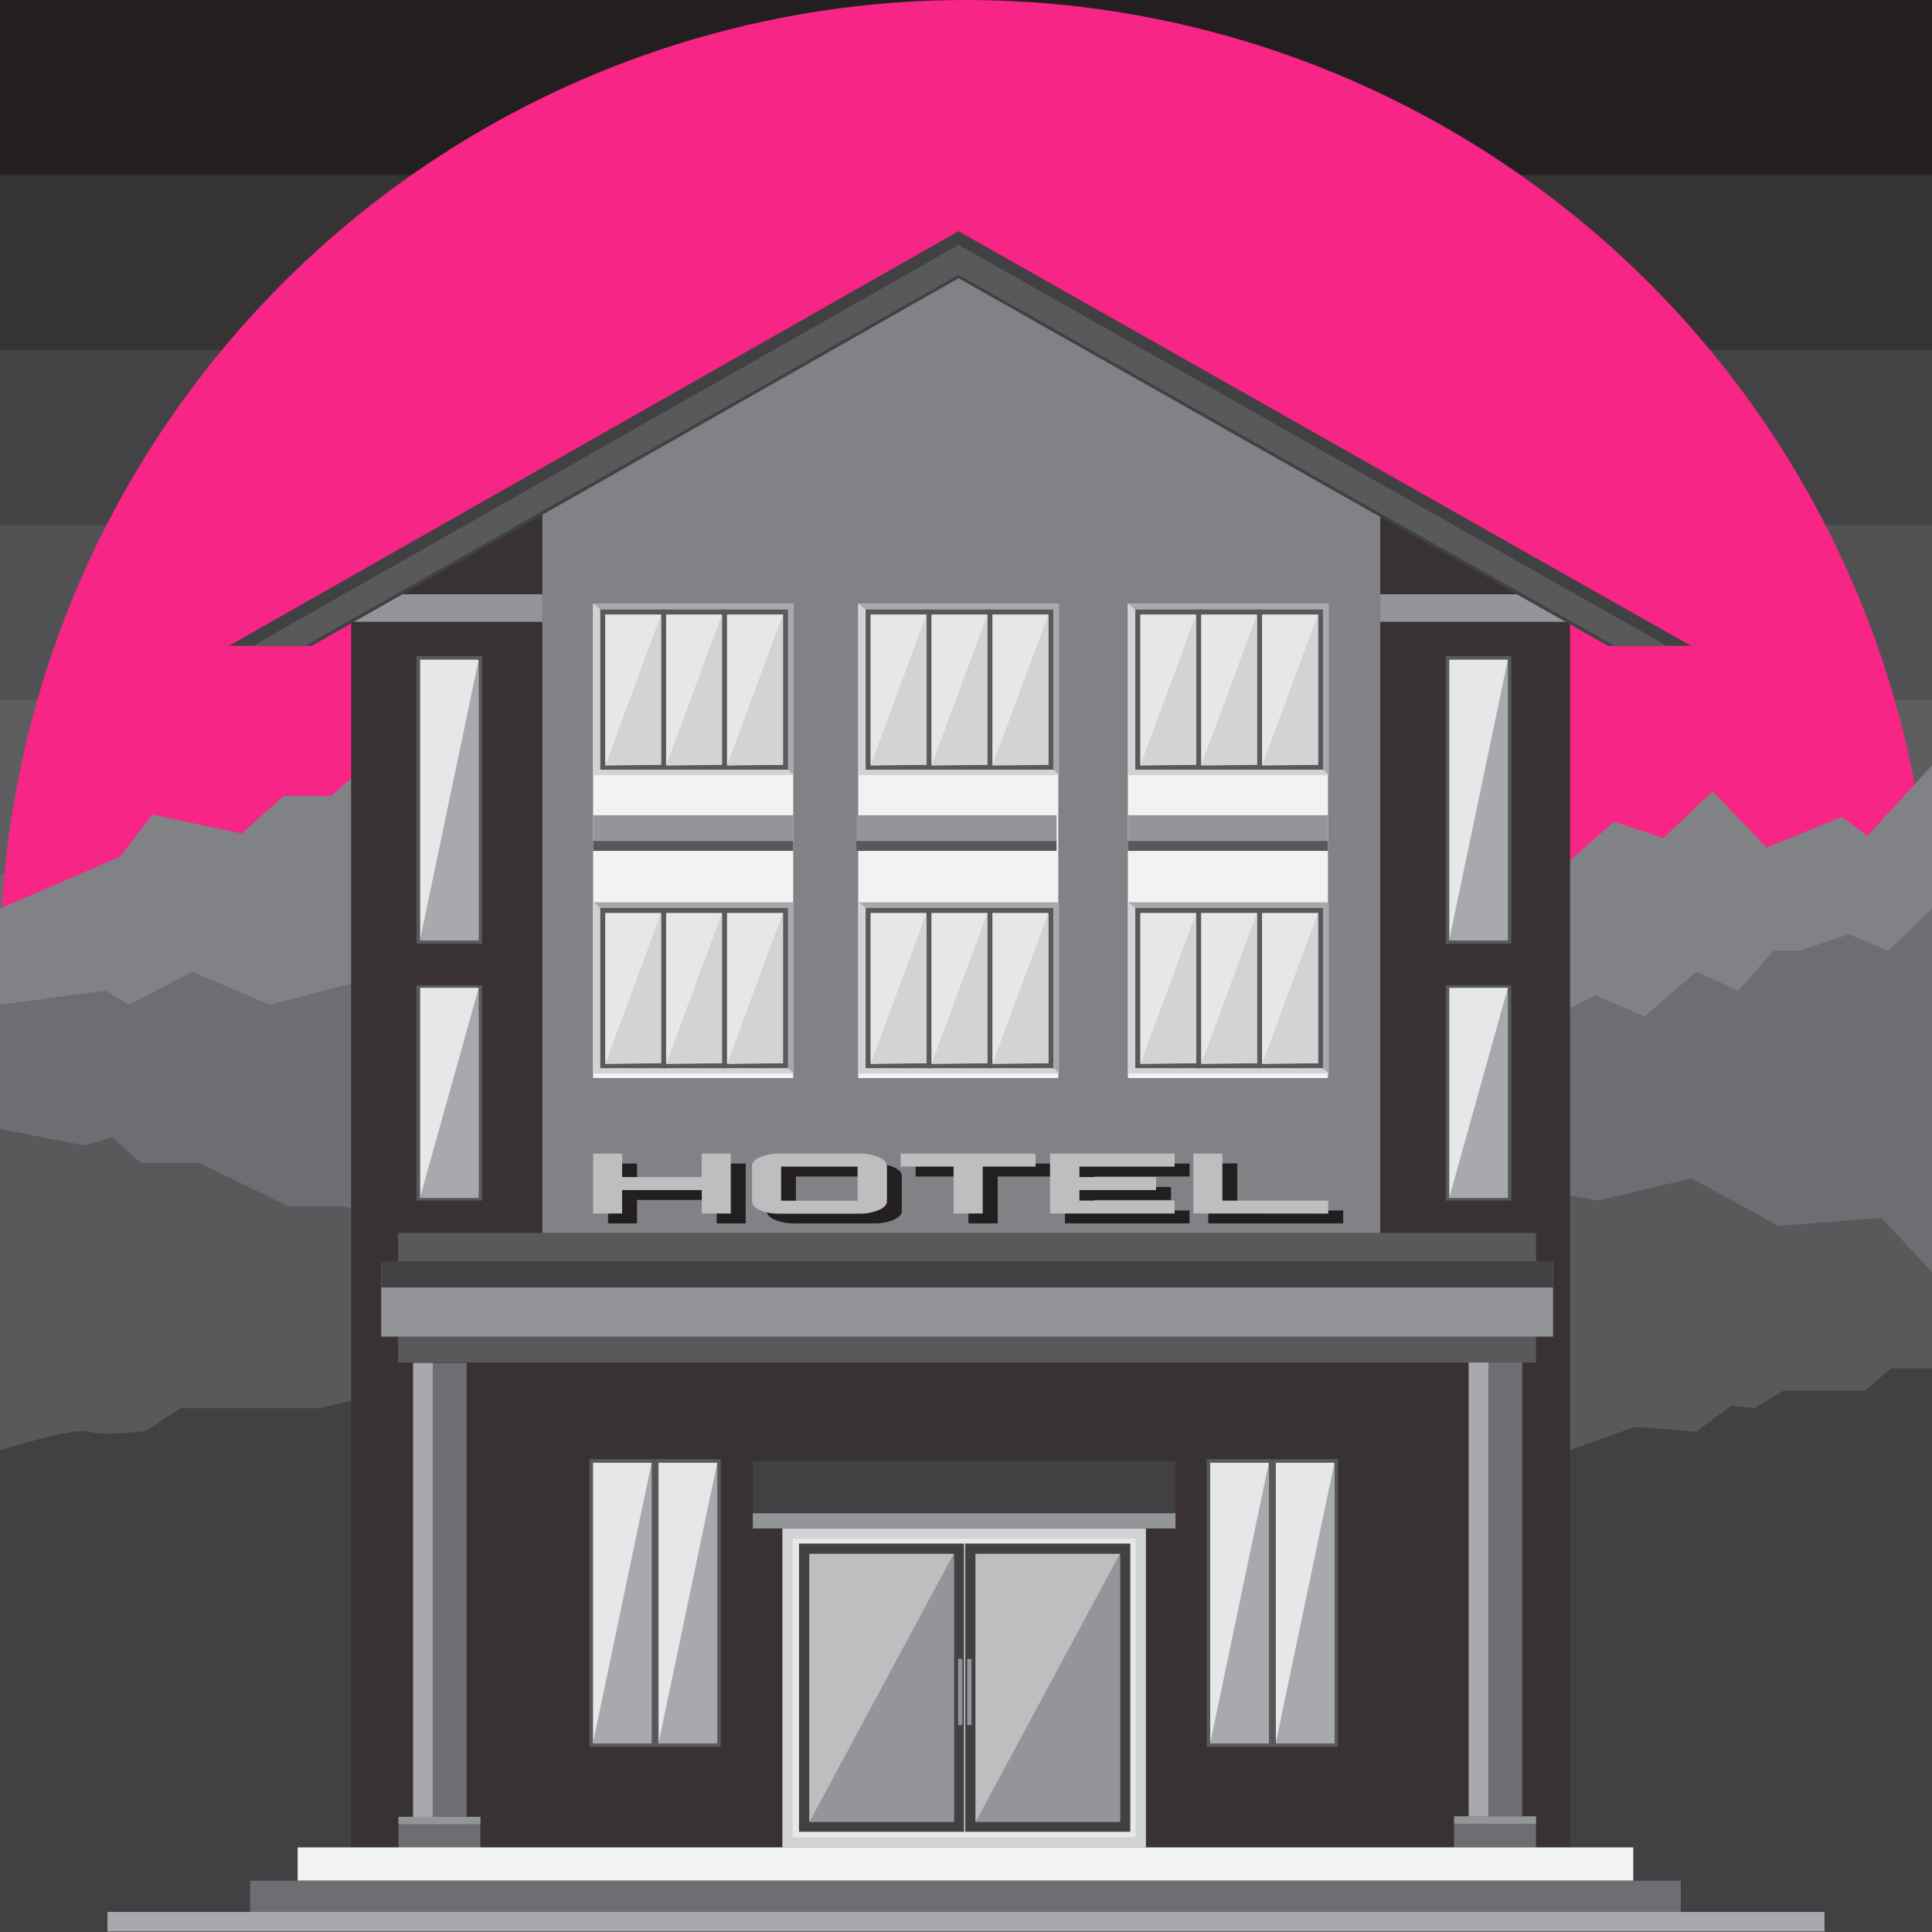
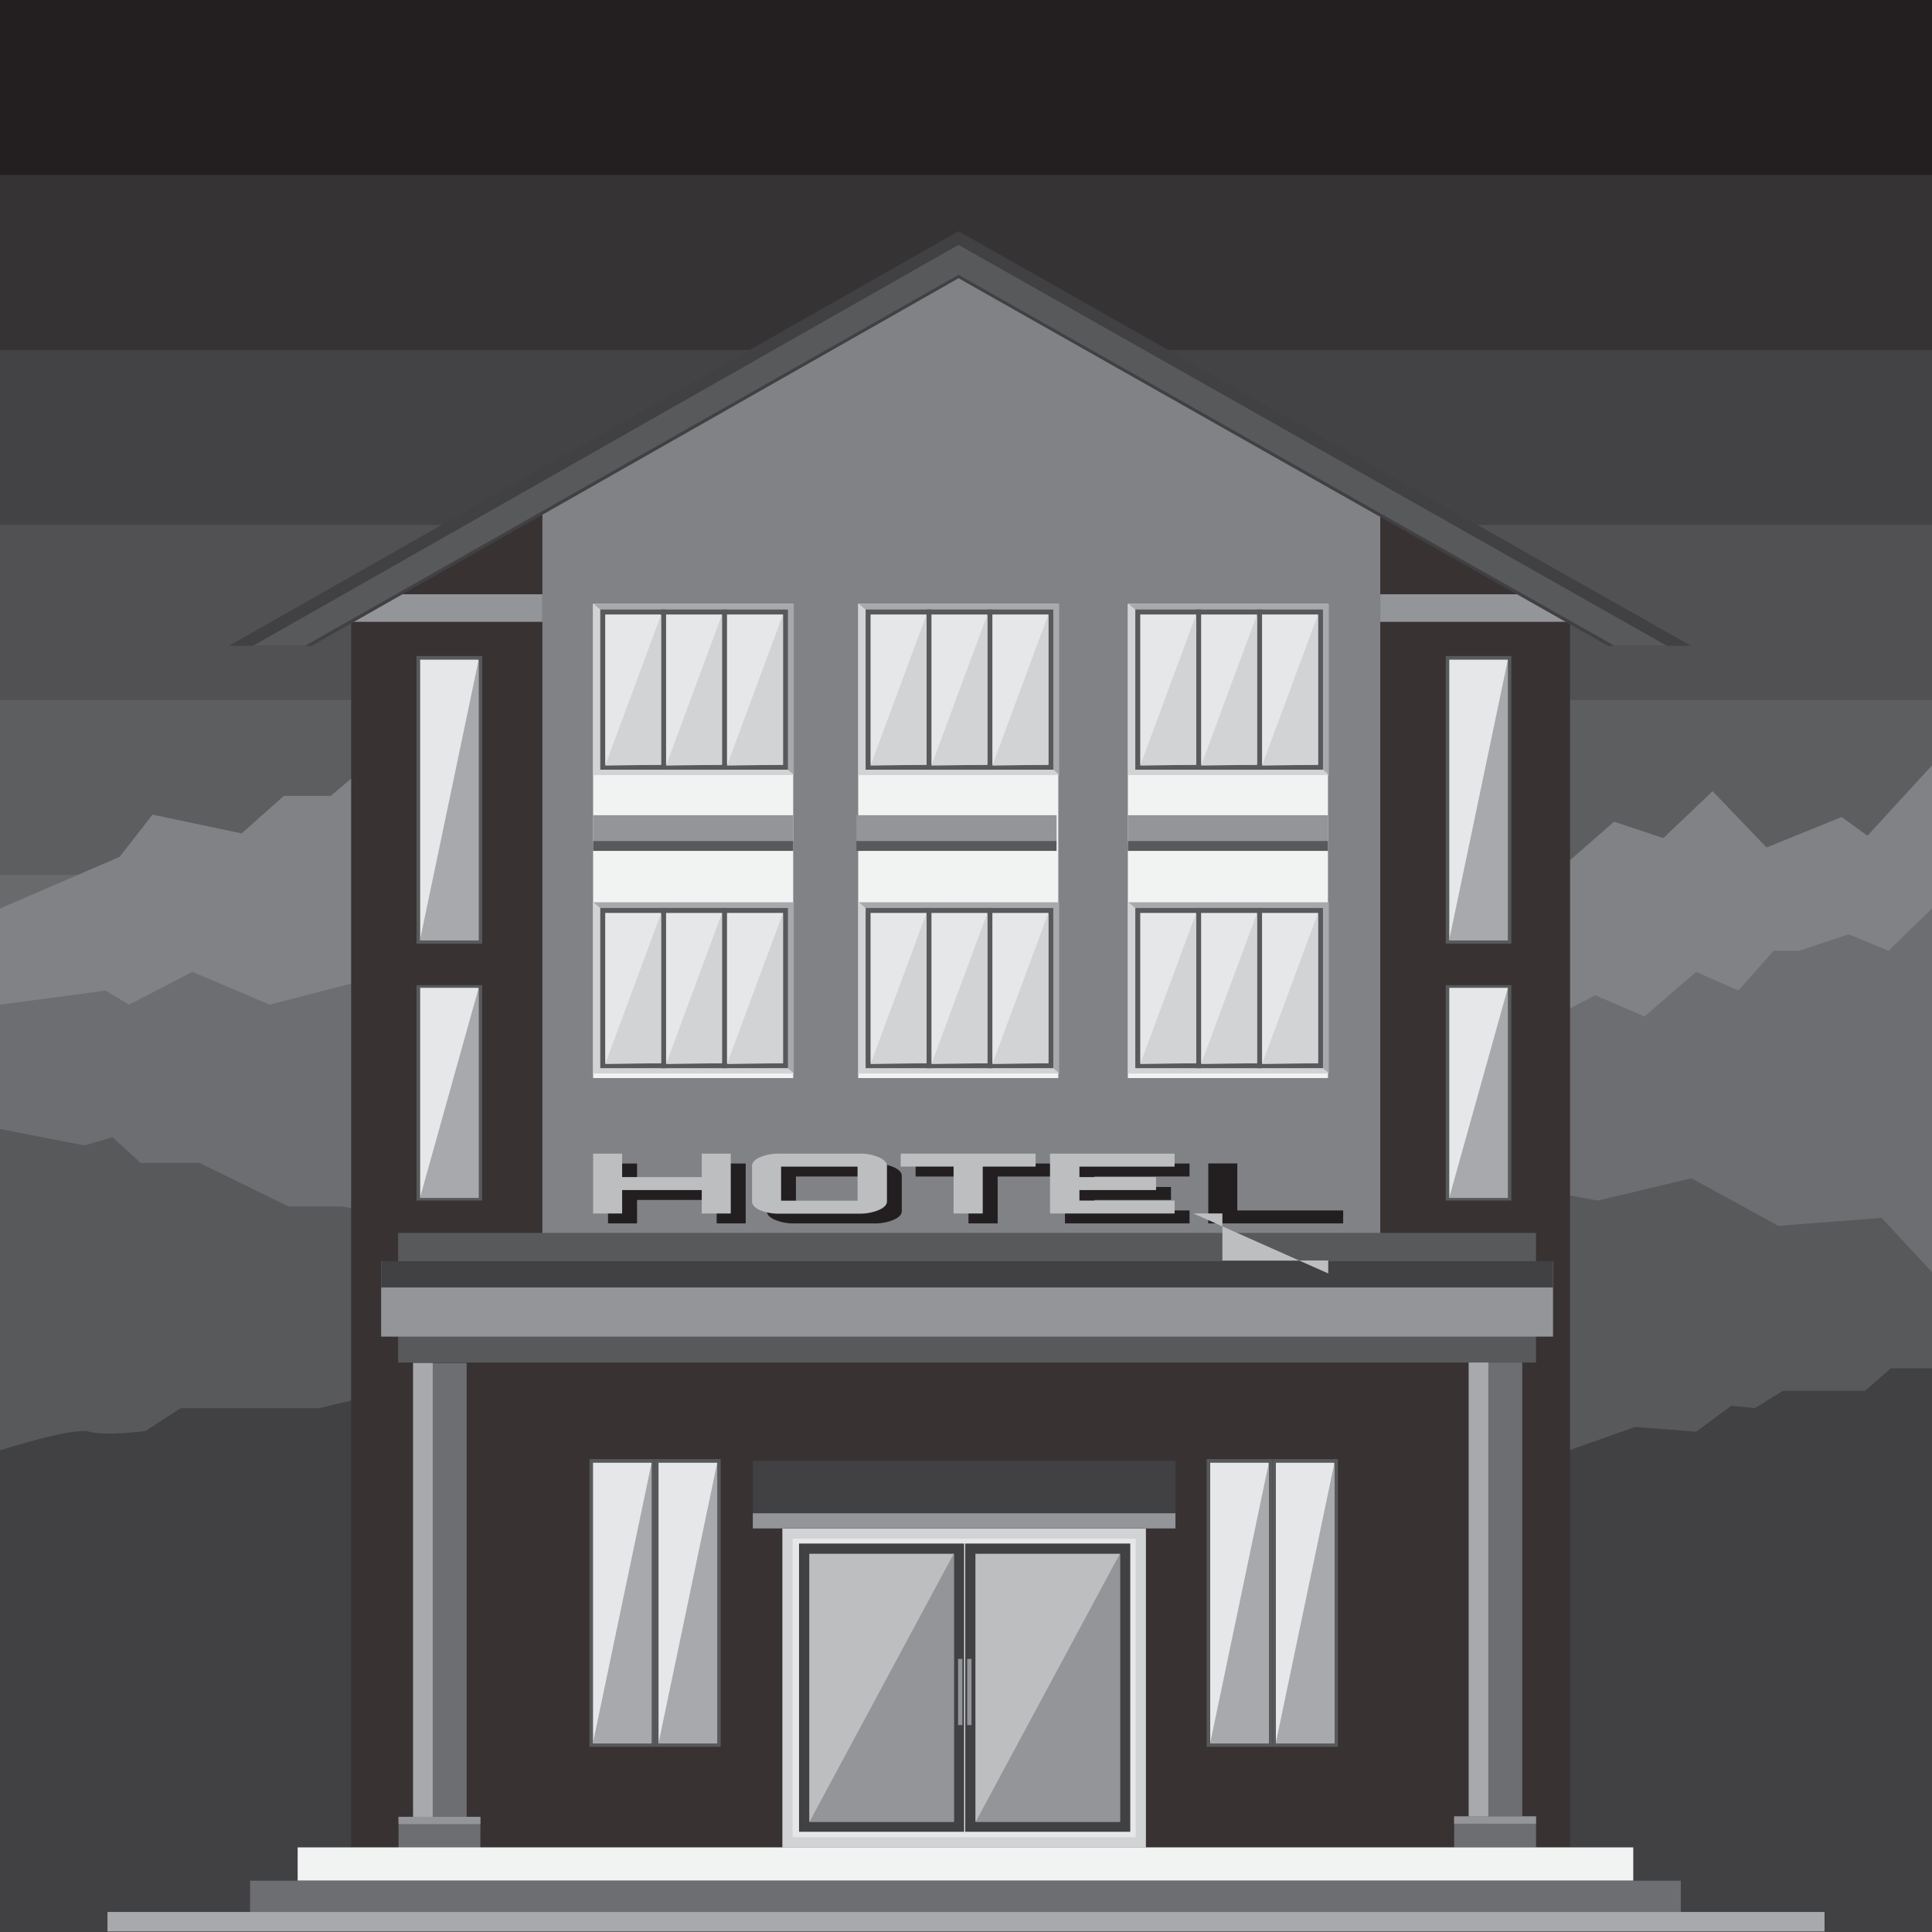
<svg xmlns="http://www.w3.org/2000/svg" xmlns:xlink="http://www.w3.org/1999/xlink" viewBox="0 0 566.93 566.93">
  <defs>
    <style>.cls-1{fill:#a7a9ac;}.cls-2{fill:#d1d3d4;}.cls-3{fill:#e6e7e8;}.cls-4{fill:#58595b;}.cls-5{fill:#231f20;}.cls-6{fill:#353334;}.cls-7{fill:#434345;}.cls-8{fill:#515153;}.cls-9{fill:#5d5e60;}.cls-10{fill:#696a6c;}.cls-11{fill:#747578;}.cls-12{fill:#7e8083;}.cls-13{fill:#898b8d;}.cls-14{fill:#939598;}.cls-15{fill:#F72585;}.cls-16{fill:#808285;}.cls-17{fill:#6d6e71;}.cls-18{fill:#414042;}.cls-19{fill:#383233;}.cls-20{fill:#f1f2f2;}.cls-21{fill:#bcbec0;}</style>
    <symbol id="windows" data-name="windows" viewBox="0 0 40.62 34.42">
      <polygon class="cls-1" points="40.62 34.42 0 0 40.62 0 40.62 34.42" />
      <polygon class="cls-2" points="0 34.42 40.62 34.42 0 0 0 34.42" />
      <rect class="cls-3" x="1.95" y="1.65" width="12.33" height="31.2" />
      <path class="cls-4" d="M14.77,33.35H1.45V1.15H14.77Zm-12.32-1H13.77V2.15H2.45Z" />
      <rect class="cls-3" x="14.27" y="1.65" width="12.33" height="31.2" />
      <path class="cls-4" d="M27.1,33.35H13.77V1.15H27.1Zm-12.33-1H26.1V2.15H14.77Z" />
      <rect class="cls-3" x="26.6" y="1.65" width="12.33" height="31.2" />
      <path class="cls-4" d="M39.43,33.35H26.1V1.15H39.43Zm-12.33-1H38.43V2.15H27.1Z" />
      <polygon class="cls-2" points="13.78 2.15 2.45 32.52 13.78 32.35 13.78 2.15" />
      <polygon class="cls-2" points="26.1 2.15 14.77 32.52 26.1 32.35 26.1 2.15" />
      <polygon class="cls-2" points="38.43 2.15 27.1 32.52 38.43 32.35 38.43 2.15" />
    </symbol>
  </defs>
  <g id="moon_bg" data-name="moon bg">
    <rect class="cls-5" width="566.93" height="566.93" />
    <rect class="cls-6" y="51.34" width="566.93" height="515.59" />
    <rect class="cls-7" y="102.69" width="566.93" height="464.24" />
    <rect class="cls-8" y="154.03" width="566.93" height="412.9" />
    <rect class="cls-9" y="205.38" width="566.93" height="361.55" />
    <rect class="cls-10" y="256.72" width="566.93" height="310.21" />
    <rect class="cls-11" y="308.06" width="566.93" height="258.86" />
    <rect class="cls-12" y="359.41" width="566.93" height="207.52" />
    <rect class="cls-13" y="410.75" width="566.93" height="156.18" />
    <rect class="cls-14" y="462.1" width="566.93" height="104.83" />
-     <circle class="cls-15" cx="283.46" cy="283.46" r="283.46" />
  </g>
  <g id="mountain">
    <polygon class="cls-16" points="0 266.59 35.11 251.44 44.75 239.05 70.91 244.56 83.3 233.54 97.07 233.54 114.97 218.4 131.49 225.97 159.03 199.81 175.55 199.81 204.46 182.6 227.18 220.46 245.16 219.78 258.85 234.92 275.37 227.35 314.61 259.89 342.83 224.59 349.98 239.05 368.31 230.79 373.13 239.05 401.35 228.72 413.74 240.43 417.87 232.86 457.11 255.57 473.63 241.12 488.09 245.94 502.55 232.17 518.38 248.69 540.41 239.74 547.99 245.25 566.93 224.59 566.93 566.93 0 566.93 0 266.59" />
    <polygon class="cls-17" points="0 294.81 30.98 290.68 37.86 294.81 56.45 285.18 79.17 294.81 116.34 285.18 140.34 297.57 165.22 291.37 234.75 311.34 267.11 300.58 283.46 307.21 309.79 292.06 344.99 306.52 364.86 300.58 396.53 311.34 409.61 300.58 420.63 300.58 438.52 298.26 451.61 300.58 468.13 292.06 482.58 298.26 497.73 285.18 510.12 290.68 520.45 278.98 528.02 278.98 542.48 274.16 554.18 278.98 566.93 266.59 566.93 566.93 0 566.93 0 294.81" />
    <polygon class="cls-4" points="0 331.3 24.78 336.12 33.04 333.71 41.3 341.26 58.52 341.26 84.68 354.02 100.51 354.02 129.42 359.72 145.33 354.02 175.55 366.41 187.25 362.97 218.92 369.85 271.93 359.72 317.36 373.29 335.95 367.1 358.67 373.29 385.52 359.72 404.1 367.1 444.72 347.82 468.82 352.3 496.35 345.76 521.83 359.72 552.12 357.38 566.93 373.29 566.93 566.93 0 566.93 0 331.3" />
    <path class="cls-18" d="M14.18,563.09s21.34-6.88,26.16-5.5,16.52-.18,16.52-.18l10.32-6.71H107.8l21.34-5.08s15.29,7.84,30.37,17.47,46.05,8.27,46.05,8.27l32.35,11,46.82-8.26,57.82,4.82,12.39-4.82,9.22,2.75L408,570.67l24.1.69L441,570l15.83-6H472l22-7.79,17.9,1.38L522.23,550l6.89.69,8.26-5.08h24.09L569,539H581.1V704.41H14.18Z" transform="translate(-14.18 -137.48)" />
  </g>
  <g id="hotel">
    <polygon class="cls-19" points="460.72 542.1 103.04 542.1 103.04 174.38 281.19 76.7 460.72 174.38 460.72 542.1" />
    <polygon class="cls-16" points="405.03 363.68 159.16 363.68 159.16 142.98 281.19 76.7 405.03 142.98 405.03 363.68" />
    <rect class="cls-20" x="330.96" y="177.17" width="58.72" height="139.18" />
    <rect class="cls-4" x="116.83" y="361.78" width="333.9" height="38.05" />
    <rect class="cls-14" x="111.84" y="370.09" width="343.89" height="22.13" />
    <rect class="cls-18" x="111.84" y="370.09" width="343.89" height="7.7" />
    <rect class="cls-17" x="121.23" y="399.95" width="15.7" height="133.18" />
    <rect class="cls-17" x="116.95" y="533.13" width="24.02" height="9.09" />
    <rect class="cls-14" x="116.95" y="533.13" width="24.02" height="2.14" />
    <rect class="cls-1" x="121.23" y="399.95" width="5.75" height="133.18" />
    <rect class="cls-17" x="430.99" y="399.83" width="15.7" height="133.18" />
    <rect class="cls-17" x="426.71" y="533.01" width="24.02" height="9.09" />
    <rect class="cls-14" x="426.71" y="533.01" width="24.02" height="2.14" />
    <rect class="cls-1" x="430.99" y="399.83" width="5.75" height="133.18" />
    <rect class="cls-20" x="174.04" y="177.17" width="58.72" height="139.18" />
    <rect class="cls-20" x="251.83" y="177.17" width="58.72" height="139.18" />
    <use width="40.62" height="34.43" transform="translate(174.04 177.17) scale(1.45 1.46)" xlink:href="#windows" />
    <use width="40.62" height="34.43" transform="translate(251.91 177.17) scale(1.45 1.46)" xlink:href="#windows" />
    <use width="40.62" height="34.43" transform="translate(174.04 264.75) scale(1.45 1.46)" xlink:href="#windows" />
    <use width="40.62" height="34.43" transform="translate(251.91 264.75) scale(1.45 1.46)" xlink:href="#windows" />
    <use width="40.62" height="34.43" transform="translate(331.04 264.75) scale(1.45 1.46)" xlink:href="#windows" />
    <use width="40.62" height="34.43" transform="translate(331.04 177.17) scale(1.45 1.46)" xlink:href="#windows" />
    <rect class="cls-14" x="174.04" y="239.22" width="58.72" height="7.54" />
    <rect class="cls-4" x="174.04" y="246.76" width="58.72" height="2.93" />
    <rect class="cls-14" x="251.32" y="239.22" width="58.72" height="7.54" />
    <rect class="cls-4" x="251.32" y="246.76" width="58.72" height="2.93" />
    <rect class="cls-14" x="330.96" y="239.22" width="58.72" height="7.54" />
    <rect class="cls-4" x="330.96" y="246.76" width="58.72" height="2.93" />
    <rect class="cls-14" x="103.04" y="174.38" width="56.13" height="8.09" />
    <rect class="cls-14" x="405.03" y="174.38" width="56.13" height="8.09" />
    <rect class="cls-3" x="231.08" y="450" width="103.68" height="90.59" />
    <path class="cls-2" d="M347.44,589v87.6H246.76V589H347.44m3-3H243.76v93.6H350.44V586Z" transform="translate(-14.18 -137.48)" />
    <rect class="cls-21" x="235.97" y="454.44" width="45.45" height="81.61" />
    <path class="cls-18" d="M294.1,593.42V672H251.65V593.42H294.1m3-3H248.65V675H297.1V590.42Z" transform="translate(-14.18 -137.48)" />
    <rect class="cls-21" x="284.73" y="454.44" width="45.45" height="81.61" />
    <path class="cls-18" d="M342.85,593.42V672H300.41V593.42h42.44m3-3H297.41V675h48.44V590.42Z" transform="translate(-14.18 -137.48)" />
    <rect class="cls-14" x="281.14" y="486.79" width="1.27" height="19.42" />
    <rect class="cls-14" x="283.81" y="486.79" width="1.27" height="19.42" />
    <rect class="cls-3" x="173.98" y="429.16" width="17.21" height="82.42" />
    <path class="cls-4" d="M206.4,650.06H187.15V565.64H206.4Zm-18.25-1H205.4V566.64H188.15Z" transform="translate(-14.18 -137.48)" />
    <rect class="cls-3" x="193.23" y="429.16" width="17.21" height="82.42" />
    <path class="cls-4" d="M225.66,650.06H206.4V565.64h19.26Zm-18.26-1h17.26V566.64H207.4Z" transform="translate(-14.18 -137.48)" />
    <polygon class="cls-1" points="173.97 511.58 191.23 429.15 191.23 511.58 173.97 511.58" />
    <polygon class="cls-1" points="210.48 429.15 193.23 511.58 210.48 511.58 210.48 429.15" />
    <rect class="cls-3" x="355.1" y="429.16" width="17.21" height="82.42" />
    <path class="cls-4" d="M387.53,650.06H368.27V565.64h19.26Zm-18.26-1h17.26V566.64H369.27Z" transform="translate(-14.18 -137.48)" />
    <rect class="cls-3" x="374.35" y="429.16" width="17.21" height="82.42" />
    <path class="cls-4" d="M406.78,650.06H387.53V565.64h19.25Zm-18.25-1h17.25V566.64H388.53Z" transform="translate(-14.18 -137.48)" />
    <polygon class="cls-1" points="355.1 511.58 372.35 429.15 372.35 511.58 355.1 511.58" />
    <polygon class="cls-1" points="391.6 429.15 374.35 511.58 391.6 511.58 391.6 429.15" />
    <rect class="cls-20" x="87.34" y="542.1" width="391.93" height="9.78" />
    <rect class="cls-17" x="73.39" y="551.88" width="419.83" height="9.17" />
    <rect class="cls-1" x="31.53" y="561.05" width="503.86" height="5.73" />
    <path class="cls-5" d="M224.48,478.91H233v17.57h-8.52V489.6H201.12v6.88H192.6V478.91h8.52v6.88h23.36Z" transform="translate(-14.18 -137.48)" />
    <path class="cls-5" d="M247.35,478.91h23.31a14.09,14.09,0,0,1,5.75,1.06c1.59.71,2.39,1.56,2.39,2.55v10.35c0,1-.8,1.84-2.39,2.55a14.09,14.09,0,0,1-5.75,1.06H247.35a14.17,14.17,0,0,1-5.77-1.05c-1.58-.7-2.37-1.55-2.37-2.56V482.52c0-1,.79-1.86,2.37-2.56A14.17,14.17,0,0,1,247.35,478.91Zm.39,3.81v10h22.43v-10Z" transform="translate(-14.18 -137.48)" />
    <path class="cls-5" d="M282.86,478.91h39.59v3.81H306.94v13.76h-8.57V482.72H282.86Z" transform="translate(-14.18 -137.48)" />
    <path class="cls-5" d="M363.24,478.91v3.81H335.31v3.07H357.8v3.81H335.31v3.08h27.93v3.8H326.68V478.91Z" transform="translate(-14.18 -137.48)" />
    <path class="cls-5" d="M368.74,496.48v-17.6h8.52v13.8h31.06v3.8Z" transform="translate(-14.18 -137.48)" />
    <path class="cls-21" d="M220.1,476h8.52v17.57H220.1v-6.88H196.74v6.88h-8.52V476h8.52v6.88H220.1Z" transform="translate(-14.18 -137.48)" />
    <path class="cls-21" d="M243,476h23.31a14.09,14.09,0,0,1,5.75,1.06c1.59.71,2.39,1.56,2.39,2.55V490c0,1-.8,1.85-2.39,2.55a14.09,14.09,0,0,1-5.75,1.06H243a14.17,14.17,0,0,1-5.77-1c-1.58-.71-2.37-1.56-2.37-2.57V479.6c0-1,.79-1.86,2.37-2.56A14.17,14.17,0,0,1,243,476Zm.39,3.81v10h22.43v-10Z" transform="translate(-14.18 -137.48)" />
    <path class="cls-21" d="M278.48,476h39.59v3.81H302.56v13.76H294V479.8H278.48Z" transform="translate(-14.18 -137.48)" />
    <path class="cls-21" d="M358.86,476v3.81H330.93v3.07h22.49v3.81H330.93v3.08h27.93v3.8H322.3V476Z" transform="translate(-14.18 -137.48)" />
-     <path class="cls-21" d="M364.36,493.56V476h8.52v13.8h31.06v3.8Z" transform="translate(-14.18 -137.48)" />
+     <path class="cls-21" d="M364.36,493.56h8.52v13.8h31.06v3.8Z" transform="translate(-14.18 -137.48)" />
    <rect class="cls-18" x="220.91" y="428.66" width="124.02" height="19.85" />
    <rect class="cls-14" x="220.91" y="444.06" width="124.02" height="4.44" />
    <rect class="cls-3" x="123.23" y="193.5" width="17.21" height="82.42" />
    <path class="cls-4" d="M155.66,414.4H136.4V330h19.26Zm-18.26-1h17.26V331H137.4Z" transform="translate(-14.18 -137.48)" />
    <polygon class="cls-1" points="123.23 275.92 140.48 193.5 140.48 275.92 123.23 275.92" />
    <rect class="cls-3" x="123.23" y="289.84" width="17.21" height="61.69" />
    <path class="cls-4" d="M155.66,489.76H136.4V426.57h19.26ZM137.4,489h17.26V427.32H137.4Z" transform="translate(-14.18 -137.48)" />
    <polygon class="cls-1" points="123.23 351.53 140.48 289.84 140.48 351.53 123.23 351.53" />
    <rect class="cls-3" x="425.24" y="193.5" width="17.21" height="82.42" />
    <path class="cls-4" d="M457.67,414.4H438.41V330h19.26Zm-18.26-1h17.26V331H439.41Z" transform="translate(-14.18 -137.48)" />
    <polygon class="cls-1" points="425.24 275.92 442.49 193.5 442.49 275.92 425.24 275.92" />
    <rect class="cls-3" x="425.24" y="289.84" width="17.21" height="61.69" />
    <path class="cls-4" d="M457.67,489.76H438.41V426.57h19.26ZM439.41,489h17.26V427.32H439.41Z" transform="translate(-14.18 -137.48)" />
    <polygon class="cls-1" points="425.24 351.53 442.49 289.84 442.49 351.53 425.24 351.53" />
    <polygon class="cls-18" points="91.5 189.5 281.28 81.64 471.83 189.5 496.19 189.5 281.27 67.85 67.21 189.5 91.5 189.5" />
    <polygon class="cls-4" points="89.53 189.5 281.28 80.64 473.76 189.5 489.12 189.5 281.27 71.85 74.25 189.5 89.53 189.5" />
    <polygon class="cls-14" points="279.87 455.92 237.51 534.65 279.87 534.65 279.87 455.92" />
    <polygon class="cls-14" points="328.63 455.92 286.28 534.65 328.63 534.65 328.63 455.92" />
  </g>
</svg>